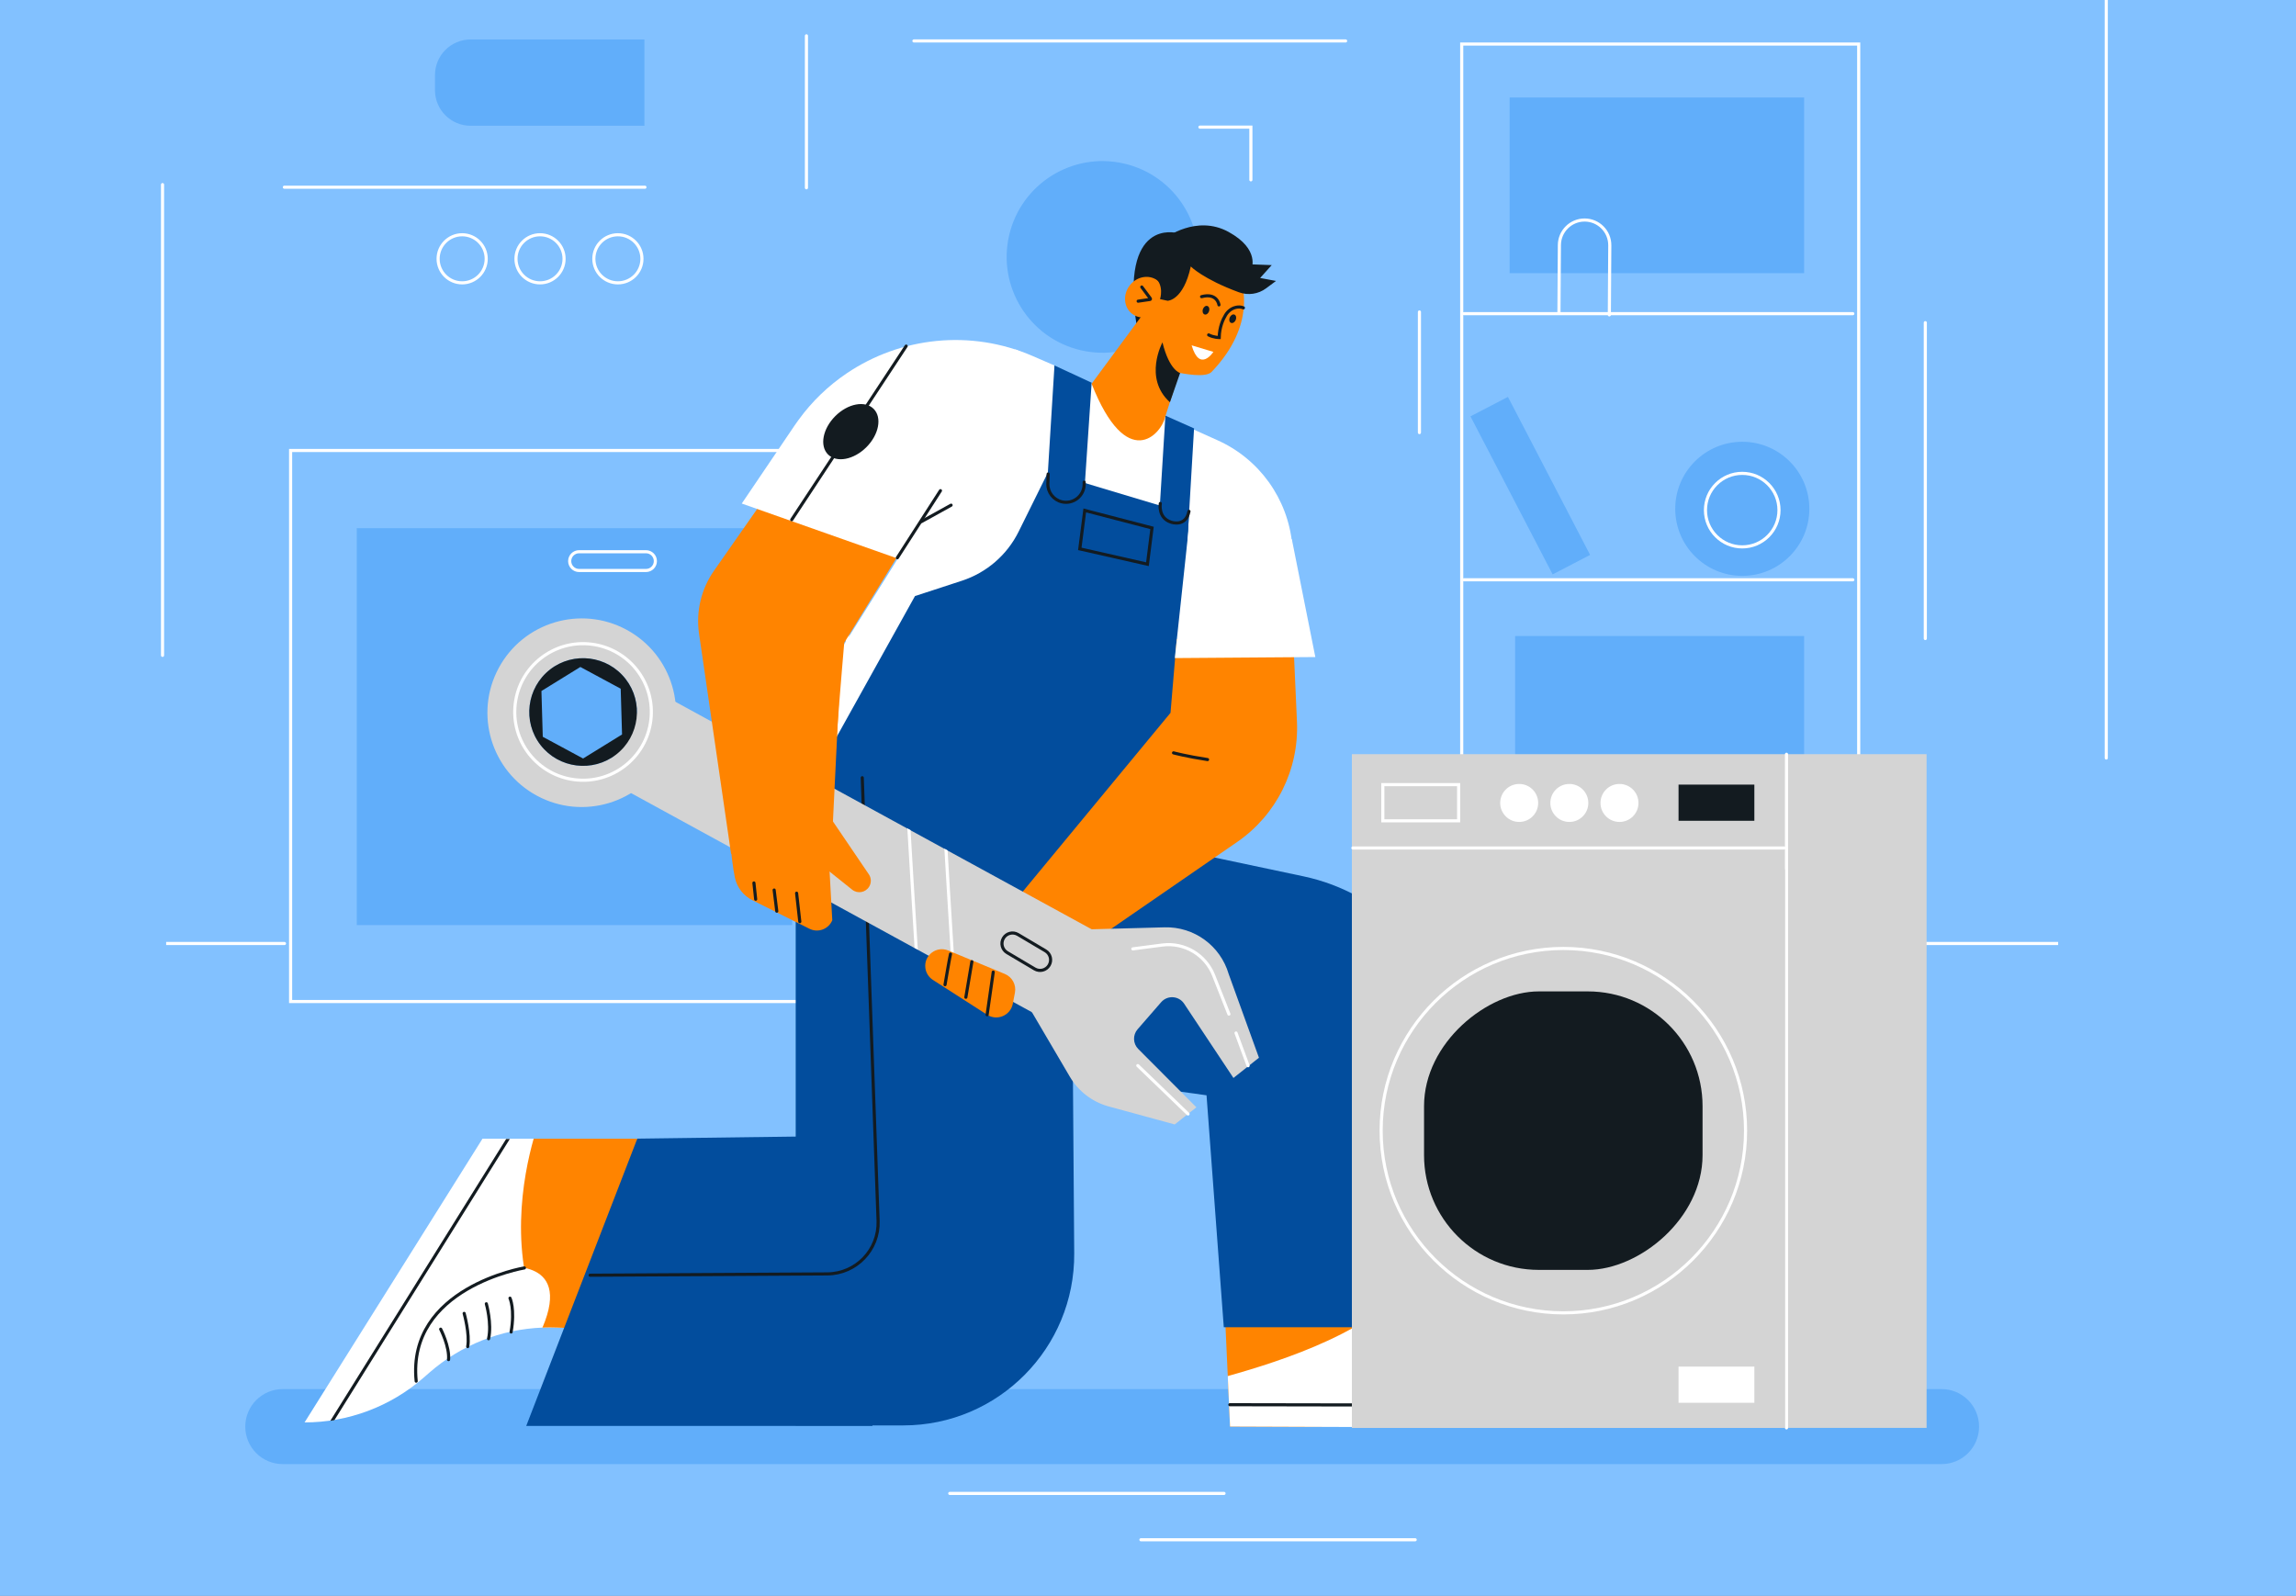
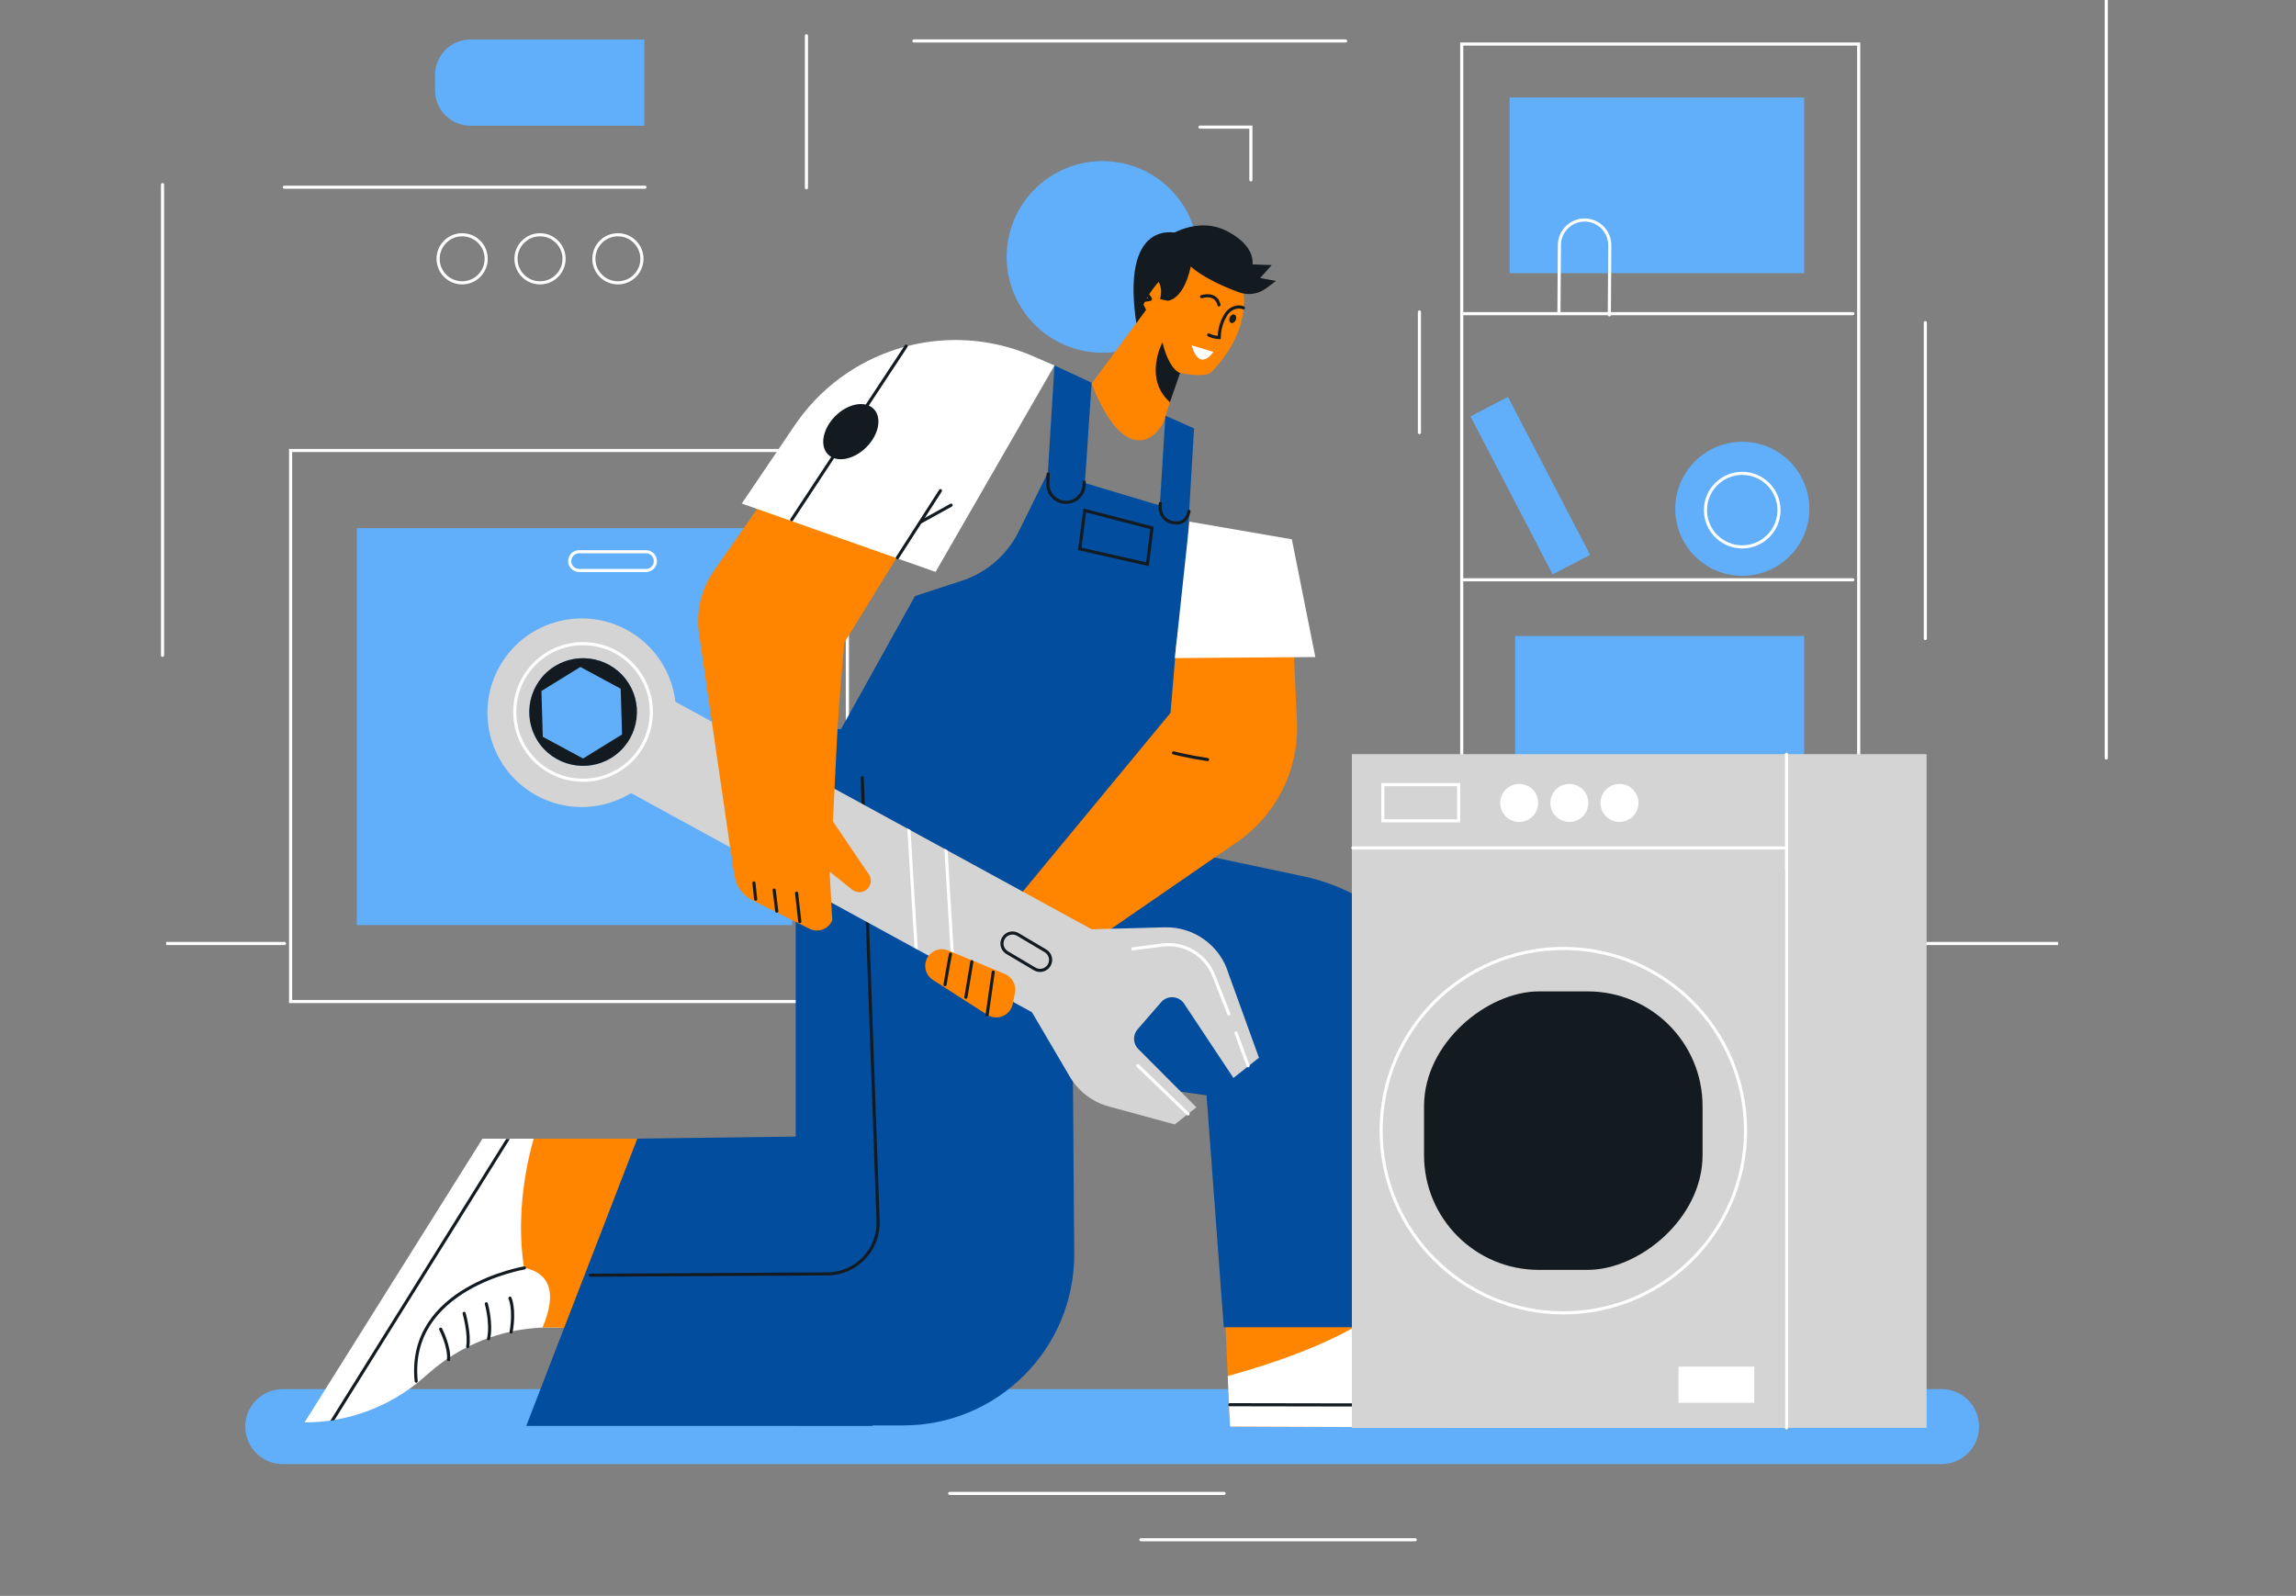
<svg xmlns="http://www.w3.org/2000/svg" id="Layer_2" viewBox="0 0 736.26 511.8">
  <rect x="0" y="0" width="736.26" height="511.8" fill="#808080" stroke="none" />
  <defs>
    <style>
      .cls-1 {
        clip-path: url(#clippath-4);
      }

      .cls-2 {
        fill: #024d9d;
      }

      .cls-3 {
        fill: #fff;
      }

      .cls-4, .cls-5, .cls-6 {
        fill: none;
      }

      .cls-7 {
        clip-path: url(#clippath-1);
      }

      .cls-5 {
        stroke: #fff;
      }

      .cls-5, .cls-6 {
        stroke-linecap: round;
        stroke-miterlimit: 10;
      }

      .cls-8 {
        clip-path: url(#clippath-3);
      }

      .cls-9 {
        fill: #131b20;
      }

      .cls-6 {
        stroke: #131b20;
      }

      .cls-10 {
        fill: #61aefa;
      }

      .cls-11 {
        fill: #ff8400;
      }

      .cls-12 {
        fill: #d4d4d4;
      }

      .cls-13 {
        clip-path: url(#clippath);
      }

      .cls-14 {
        fill: #82c1ff;
      }
    </style>
    <clipPath id="clippath">
      <rect class="cls-4" width="736.26" height="511.8" />
    </clipPath>
    <clipPath id="clippath-1">
      <rect class="cls-4" x="53.28" y="-99" width="606.71" height="606.71" />
    </clipPath>
    <clipPath id="clippath-3">
      <path class="cls-4" d="M97.66,456.27c14.01,0,27.55-5.08,38.1-14.29l1.95-1.7c10.11-8.83,22.92-13.9,36.25-14.42,1.55-.06,3.1-.06,4.65,0l18.42.73,7.33-61.31h-49.64l-57.07,91.01Z" />
    </clipPath>
    <clipPath id="clippath-4">
      <polygon class="cls-4" points="193.16 249.26 339.29 329.14 354.72 300.52 208.59 220.64 193.16 249.26" />
    </clipPath>
  </defs>
  <g id="TEXTS">
    <g class="cls-13">
-       <rect class="cls-14" x="87.54" y="-150.23" width="559.2" height="816.16" transform="translate(624.99 -109.29) rotate(90)" />
      <g class="cls-7">
        <line class="cls-5" x1="279.44" y1="302.59" x2="694.99" y2="302.59" />
        <line class="cls-5" x1="5.93" y1="302.59" x2="91.22" y2="302.59" />
      </g>
      <g>
        <rect class="cls-10" x="485.86" y="203.97" width="92.67" height="51.56" />
        <rect class="cls-5" x="468.73" y="14.13" width="127.3" height="328.18" />
        <g>
          <line class="cls-5" x1="469.42" y1="100.59" x2="594.14" y2="100.59" />
          <line class="cls-5" x1="469.42" y1="185.94" x2="594.14" y2="185.94" />
        </g>
        <g>
          <circle class="cls-10" cx="558.7" cy="163.18" r="21.5" />
          <rect class="cls-10" x="483.94" y="127.15" width="13.54" height="57.12" transform="translate(-16.49 243.95) rotate(-27.47)" />
          <circle class="cls-5" cx="558.68" cy="163.6" r="11.79" />
        </g>
        <g>
          <rect class="cls-10" x="484.1" y="31.27" width="94.43" height="56.34" />
          <path class="cls-5" d="M499.91,100.18l.14-21.59c.03-4.44,3.64-8.03,8.08-8.03h0c4.48,0,8.11,3.65,8.08,8.13l-.14,22.29" />
        </g>
      </g>
      <g>
        <rect class="cls-10" x="114.41" y="169.39" width="139.62" height="127.29" />
        <rect class="cls-5" x="93.19" y="144.47" width="178.53" height="176.72" />
        <path class="cls-5" d="M207.15,182.96h-21.46c-1.66,0-3.01-1.35-3.01-3.01h0c0-1.66,1.35-3.01,3.01-3.01h21.46c1.66,0,3.01,1.35,3.01,3.01h0c0,1.66-1.35,3.01-3.01,3.01Z" />
      </g>
      <g>
        <circle class="cls-10" cx="353.53" cy="82.38" r="30.73" transform="translate(192.95 407.94) rotate(-76.86)" />
        <polyline class="cls-5" points="305.94 111.81 305.94 128.72 322.28 128.72" />
        <polyline class="cls-5" points="401.12 57.68 401.12 40.77 384.78 40.77" />
      </g>
      <path class="cls-10" d="M622.6,469.55H90.68c-6.65,0-12.03-5.39-12.03-12.03h0c0-6.65,5.39-12.03,12.03-12.03h531.92c6.65,0,12.03,5.39,12.03,12.03h0c0,6.65-5.39,12.03-12.03,12.03Z" />
      <g>
        <polygon class="cls-11" points="456.54 456.61 418.32 457.6 394.44 457.5 393.71 441.32 390.1 362.52 451.64 362.86 454.03 408.58 456.54 456.61" />
        <path class="cls-3" d="M501.72,457.89l-83.4-.3-23.88-.09-.74-16.18c17.1-4.81,48.84-14.79,60.32-32.74.03-.05.06-.09.09-.14,1.36,10.97.02,19.97,12.86,23.89l2.48.76c13.39,4.1,24.86,12.91,32.26,24.81Z" />
        <path class="cls-3" d="M438.39,431.78s-9.1-19.41,15.7-23.23l-15.7,23.23Z" />
        <path class="cls-6" d="M436.77,424.59s13.7,29.01,37.59,10.57" />
        <line class="cls-6" x1="394.38" y1="450.5" x2="495.85" y2="450.68" />
        <path class="cls-6" d="M445.43,419.36s2.34-3.16,9.13-5.04" />
        <path class="cls-6" d="M448.82,426.62s2.34-2.58,7.38-4.1" />
        <path class="cls-6" d="M454.09,432.75s4.01-3.01,6.51-3.76" />
        <line class="cls-6" x1="461.48" y1="436.39" x2="467.75" y2="432.75" />
      </g>
      <path class="cls-2" d="M255.16,230.68v226.46h34.49c30.44,0,55.05-24.79,54.82-55.23l-1.11-151.35-88.2-19.87Z" />
      <path class="cls-2" d="M346.96,266.01l71.04,15.04c25.41,5.38,44.91,25.82,49.1,51.45l15.2,93.15h-89.87l-5.53-74.38-50.27-7.02,10.34-78.25Z" />
      <path class="cls-9" d="M377.38,74.74s-18.43-5.14-12.83,30.02l17.76-13.11-4.93-16.91Z" />
      <g>
        <path class="cls-3" d="M97.66,456.18c14.01,0,27.55-5.08,38.1-14.29l1.95-1.7c10.11-8.83,22.92-13.9,36.25-14.42,1.55-.06,3.1-.06,4.65,0l18.42.73,7.33-61.31h-49.64l-57.07,91.01Z" />
        <path class="cls-11" d="M173.96,425.76c1.55-.06,3.1-.06,4.65,0l18.42.73,7.33-61.31h-33.23c-3.42,12.09-8.28,37.64,2.83,60.59Z" />
        <path class="cls-3" d="M160.45,406.42s23.37-3.74,13.51,19.33l-13.51-19.33Z" />
        <path class="cls-6" d="M168.16,406.63s-37.74,6.29-34.7,36.32" />
        <path class="cls-6" d="M163.54,416.33s1.63,3.43.36,10.85" />
        <path class="cls-6" d="M155.95,418.13s1.81,6.33.72,11.21" />
        <path class="cls-6" d="M148.84,421.21s1.87,6.69,1.14,10.66" />
        <path class="cls-6" d="M141.31,426.27s2.89,5.6,2.53,9.76" />
        <g class="cls-8">
          <line class="cls-6" x1="168.27" y1="356.66" x2="92.91" y2="477.47" />
        </g>
      </g>
-       <path class="cls-3" d="M398.58,206.12l-33.72,2.82,5.68,52.13-17.17,33.88-98.21-63.53,46.41-74.08,23.99-45.31,64.76,29.12c13.46,5.99,22.65,18.77,24.05,33.44l-15.79,31.52Z" />
      <polygon class="cls-2" points="338.14 117.21 333.51 192.16 345.3 193.63 350.06 122.74 338.14 117.21" />
      <polygon class="cls-2" points="373.71 133.31 369.08 208.25 378.68 208.89 382.9 137.39 373.71 133.31" />
      <path class="cls-11" d="M350.04,123.07l19.04-25.81,14.06,6.76-9.48,29.61c-1.24,5.75-12.35,18-23.61-10.56Z" />
      <path class="cls-2" d="M336.12,151.37l45.14,13.55-3.55,66.06-4.7,78.22-115.71-53.11,36.11-64.93,15.06-4.92c7.92-2.59,14.47-8.26,18.17-15.73l9.47-19.13Z" />
      <polygon class="cls-2" points="279.75 457.3 168.75 457.3 204.36 365.17 289.68 364.04 279.75 457.3" />
      <path class="cls-11" d="M398.06,90.53s5.16,13.41-9.53,28.74c-1.91,1.99-8.85.59-11.39.12l-10.47-21.74s11.22-24.93,31.4-7.13Z" />
-       <path class="cls-9" d="M387.71,99.82c-.25.75-.9,1.21-1.44,1.03s-.79-.94-.54-1.69c.25-.75.9-1.21,1.44-1.03.55.18.79.94.54,1.69Z" />
      <path class="cls-9" d="M396.26,102.63c-.31.73-.99,1.14-1.52.91-.53-.22-.71-1-.4-1.73.31-.73.99-1.14,1.52-.91.53.22.71,1,.4,1.73Z" />
      <path class="cls-3" d="M382.12,110.75l6.97,2.1s-4.37,6.79-6.97-2.1Z" />
      <path class="cls-9" d="M378.43,119.62s-3.44-.76-5.66-9.82c0,0-6.22,11.46,2.39,19.2l3.27-9.38Z" />
-       <path class="cls-11" d="M372.05,98.99c-2.22,2.97-6.23,3.73-8.95,1.7-2.72-2.03-3.12-6.09-.9-9.06,2.22-2.97,6.23-3.73,8.95-1.7,2.72,2.03,3.12,6.09.9,9.06Z" />
      <path class="cls-6" d="M366.14,92.05c.1.14,2.13,2.86,2.75,3.7.09.11.01.27-.13.29l-3.79.55" />
      <path class="cls-6" d="M387.58,107.41c1.62.84,3.38.84,3.38.84.08-3.35,1.19-5.81,2.06-7.23.73-1.2,1.88-2.12,3.25-2.44.75-.18,1.61-.21,2.45.15" />
      <path class="cls-6" d="M385.31,95.14c5.06-1.35,5.58,2.64,5.58,2.64" />
      <path class="cls-9" d="M370.06,88.77c3.45,2.53,1.93,7.16,1.93,7.16l2.44.53s5.04-.04,7.42-11c0,0,3.95,4.05,15.42,8.27,2.94,1.08,6.23.6,8.74-1.27l3.17-2.36-5.09-.95,3.71-4.13-8.58-.32s-6.67-11.65-21.82-9.96c0,0-10.32,11.84-7.33,14.03Z" />
      <path class="cls-6" d="M347.66,154.62v.65c0,3.75-3.49,6.52-7.14,5.67h0c-2.7-.63-4.59-3.07-4.5-5.85l.09-3.07" />
      <path class="cls-6" d="M372.08,161.46s-.85,4.63,3.47,6.01c0,0,4.7,1.69,5.72-3.48" />
      <polygon class="cls-6" points="369.42 169.31 347.85 163.7 346.26 176.03 367.95 180.94 369.42 169.31" />
      <path class="cls-6" d="M276.5,249.42l5.08,142.15c.33,9.24-7.05,16.93-16.3,16.98l-76.05.42" />
      <path class="cls-9" d="M401.27,86.35s3-6.32-7.32-11.98c-10.32-5.66-20.3,2-20.3,2l27.62,9.98Z" />
      <path class="cls-11" d="M386.93,200.44l-9.6,4.6-1.98,23.57-50.74,61.4,27.89,10.5,44.24-30.49c12.6-8.69,19.84-23.25,19.16-38.55l-1.85-41.13-27.12,10.09Z" />
      <g>
        <g>
          <path class="cls-12" d="M341.65,298.26l-11.92,24.35,13.33,22.69c2.75,4.69,7.23,8.12,12.48,9.55l21.16,5.77c2.09-1.66,4.46-3.53,6.95-5.5l-18.66-18.72c-1.7-1.72-1.79-4.47-.2-6.3l7.56-8.69c1.98-2.28,5.59-2.09,7.31.4l15.87,23.9c2.86-2.27,5.64-4.48,8.18-6.49l-9.71-26.85c-2.66-9.07-11.09-15.22-20.54-14.97l-31.8.85Z" />
          <path class="cls-12" d="M159.92,214.24c-7.92,14.7-2.42,33.04,12.28,40.96,14.7,7.92,33.04,2.42,40.97-12.28,7.92-14.71,2.42-33.05-12.28-40.97-14.71-7.92-33.05-2.42-40.97,12.29ZM176.38,214.72c7.52-5.85,18.39-4.49,24.24,3.03,5.85,7.51,4.49,18.39-3.02,24.23-7.52,5.85-18.39,4.49-24.24-3.02-5.85-7.52-4.49-18.39,3.03-24.24Z" />
          <polygon class="cls-12" points="193.12 249.3 339.25 329.18 354.68 300.55 208.54 220.67 193.12 249.3" />
        </g>
        <path class="cls-6" d="M322.96,305.51l8.84,5.24c1.61.95,3.68.42,4.63-1.19h0c.95-1.61.42-3.68-1.19-4.63l-8.84-5.24c-1.61-.95-3.68-.42-4.63,1.19h0c-.95,1.61-.42,3.68,1.19,4.63Z" />
        <path class="cls-5" d="M394.08,325.23l-4.91-12.44c-2.62-6.63-9.4-10.63-16.47-9.71l-9.44,1.23" />
        <g class="cls-1">
          <path class="cls-5" d="M306.68,325.32c-.31-.89-4.86-78.62-4.86-78.62" />
          <path class="cls-5" d="M294.99,321.94c-.31-.89-4.86-78.62-4.86-78.62" />
        </g>
        <circle class="cls-5" cx="186.98" cy="228.35" r="21.9" transform="translate(-62.58 385.91) rotate(-82.96)" />
        <path class="cls-9" d="M176.38,214.72c-7.52,5.85-8.87,16.73-3.03,24.24,5.85,7.51,16.72,8.87,24.24,3.02,7.52-5.85,8.87-16.72,3.02-24.23-5.85-7.52-16.72-8.88-24.24-3.03ZM173.62,221.61l12.49-7.71,12.93,6.97.43,14.68-12.49,7.71-12.93-6.97-.43-14.68Z" />
        <line class="cls-5" x1="396.36" y1="331.29" x2="400.23" y2="341.79" />
        <line class="cls-5" x1="380.97" y1="357.26" x2="364.86" y2="341.74" />
      </g>
      <g>
        <path class="cls-11" d="M268.94,225.73l-1.86,38.15,4.49,10.84-5.7,2.03,1.02,18.37c-1.18,2.87-4.55,4.13-7.32,2.74l-18.31-9.16c-2.89-1.44-4.95-4.13-5.61-7.28-2.52-12.11-3.51-48.29-6.21-63.28-.15-.81-.52-2.51-1.06-4.8-4.85-20.82,4.68-35.86,26-37.35h0l14.56,49.73Z" />
        <path class="cls-11" d="M264.9,260.2l13.79,20.32c.73,1.17.74,2.65.03,3.83h0c-1.15,1.91-3.71,2.37-5.45.98l-9.92-7.94,1.55-17.2Z" />
        <line class="cls-6" x1="255.45" y1="286.45" x2="256.47" y2="295.58" />
        <line class="cls-6" x1="248.25" y1="285.44" x2="249.09" y2="292.22" />
        <line class="cls-6" x1="241.76" y1="283.17" x2="242.32" y2="288.38" />
      </g>
      <path class="cls-11" d="M296.74,310.45h0c-.53-4.07,3.55-7.19,7.34-5.62l18.14,7.52c2.37.98,3.72,3.49,3.24,6l-.68,3.55c-.72,3.76-5.01,5.61-8.23,3.54l-17.4-11.18c-1.33-.85-2.21-2.25-2.41-3.81Z" />
      <polygon class="cls-3" points="381.43 167.29 376.73 211.05 421.79 210.72 414.26 172.96 381.43 167.29" />
      <path class="cls-6" d="M376.32,241.45s4.19,1.14,10.91,2.15" />
      <path class="cls-6" d="M304.8,305.97c-.18.53-1.76,9.83-1.76,9.83" />
      <line class="cls-6" x1="311.65" y1="308.42" x2="309.72" y2="319.83" />
      <line class="cls-6" x1="318.5" y1="311.76" x2="316.54" y2="325.44" />
      <path class="cls-11" d="M251.47,150.83l-22.53,32.23c-4.04,5.78-5.76,12.88-4.82,19.87l10.32,70.94s33.84-7.81,32.64-9.99c-1.2-2.18,3.64-57.73,3.64-57.73l21.98-35.68-41.23-19.65Z" />
      <g>
        <path class="cls-3" d="M237.87,161.49l62.14,21.93,38.13-66.21-6.99-3.03c-20-8.66-42.42-6.07-59.62,5.54-5.87,3.96-11.12,8.97-15.46,14.95-.42.57-.83,1.16-1.24,1.75l-16.96,25.06Z" />
        <line class="cls-6" x1="287.76" y1="178.87" x2="301.58" y2="157.36" />
        <line class="cls-6" x1="304.99" y1="162.01" x2="295.49" y2="167.27" />
        <path class="cls-9" d="M265.52,145.75c2.75,2.75,8.26,1.71,12.3-2.33,4.04-4.04,5.08-9.54,2.33-12.3-2.75-2.75-8.26-1.71-12.3,2.33-4.04,4.04-5.08,9.54-2.33,12.3Z" />
        <line class="cls-6" x1="253.88" y1="166.67" x2="290.58" y2="111" />
      </g>
      <g>
        <rect class="cls-12" x="433.51" y="241.87" width="184.29" height="216.06" />
        <line class="cls-5" x1="572.88" y1="241.89" x2="572.88" y2="457.93" />
        <rect class="cls-12" x="433.51" y="278.79" width="138.86" height="179.14" />
        <line class="cls-5" x1="433.83" y1="271.95" x2="572.13" y2="271.95" />
        <path class="cls-5" d="M501.32,421.04c-32.22,0-58.43-26.21-58.43-58.43s26.21-58.43,58.43-58.43,58.43,26.21,58.43,58.43-26.21,58.43-58.43,58.43Z" />
        <rect class="cls-9" x="456.66" y="317.96" width="89.31" height="89.31" rx="36.8" ry="36.8" transform="translate(863.92 -138.71) rotate(90)" />
-         <rect class="cls-9" x="538.26" y="251.63" width="24.31" height="11.6" />
        <rect class="cls-3" x="538.26" y="438.28" width="24.31" height="11.6" />
        <rect class="cls-5" x="443.43" y="251.63" width="24.31" height="11.6" />
        <path class="cls-3" d="M513.23,257.51c0,3.36,2.72,6.09,6.09,6.09s6.09-2.72,6.09-6.09-2.72-6.09-6.09-6.09-6.09,2.72-6.09,6.09Z" />
        <path class="cls-3" d="M497.15,257.51c0,3.36,2.72,6.09,6.09,6.09s6.09-2.72,6.09-6.09-2.72-6.09-6.09-6.09-6.09,2.72-6.09,6.09Z" />
        <path class="cls-3" d="M481.07,257.51c0,3.36,2.72,6.09,6.09,6.09s6.09-2.72,6.09-6.09-2.72-6.09-6.09-6.09-6.09,2.72-6.09,6.09Z" />
      </g>
      <g>
        <g>
          <circle class="cls-5" cx="148.2" cy="83" r="7.71" />
          <circle class="cls-5" cx="173.17" cy="83" r="7.71" />
          <circle class="cls-5" cx="198.14" cy="83" r="7.71" />
        </g>
        <line class="cls-5" x1="91.19" y1="60.04" x2="206.81" y2="60.04" />
      </g>
      <g>
        <line class="cls-5" x1="52.12" y1="59.2" x2="52.12" y2="210.18" />
        <line class="cls-5" x1="675.42" y1="-138.92" x2="675.42" y2="243.1" />
      </g>
      <g>
        <line class="cls-5" x1="617.39" y1="204.78" x2="617.39" y2="103.48" />
        <line class="cls-5" x1="455.17" y1="100.05" x2="455.17" y2="138.73" />
      </g>
      <g>
        <line class="cls-5" x1="304.56" y1="478.95" x2="392.51" y2="478.95" />
        <line class="cls-5" x1="365.86" y1="493.81" x2="453.81" y2="493.81" />
      </g>
      <g>
        <line class="cls-5" x1="258.6" y1="11.49" x2="258.6" y2="60.22" />
        <line class="cls-5" x1="431.5" y1="13.13" x2="293.07" y2="13.13" />
      </g>
      <path class="cls-10" d="M150.89,12.67h55.76v27.66h-55.76c-6.29,0-11.4-5.11-11.4-11.4v-4.87c0-6.29,5.11-11.4,11.4-11.4Z" />
    </g>
  </g>
</svg>